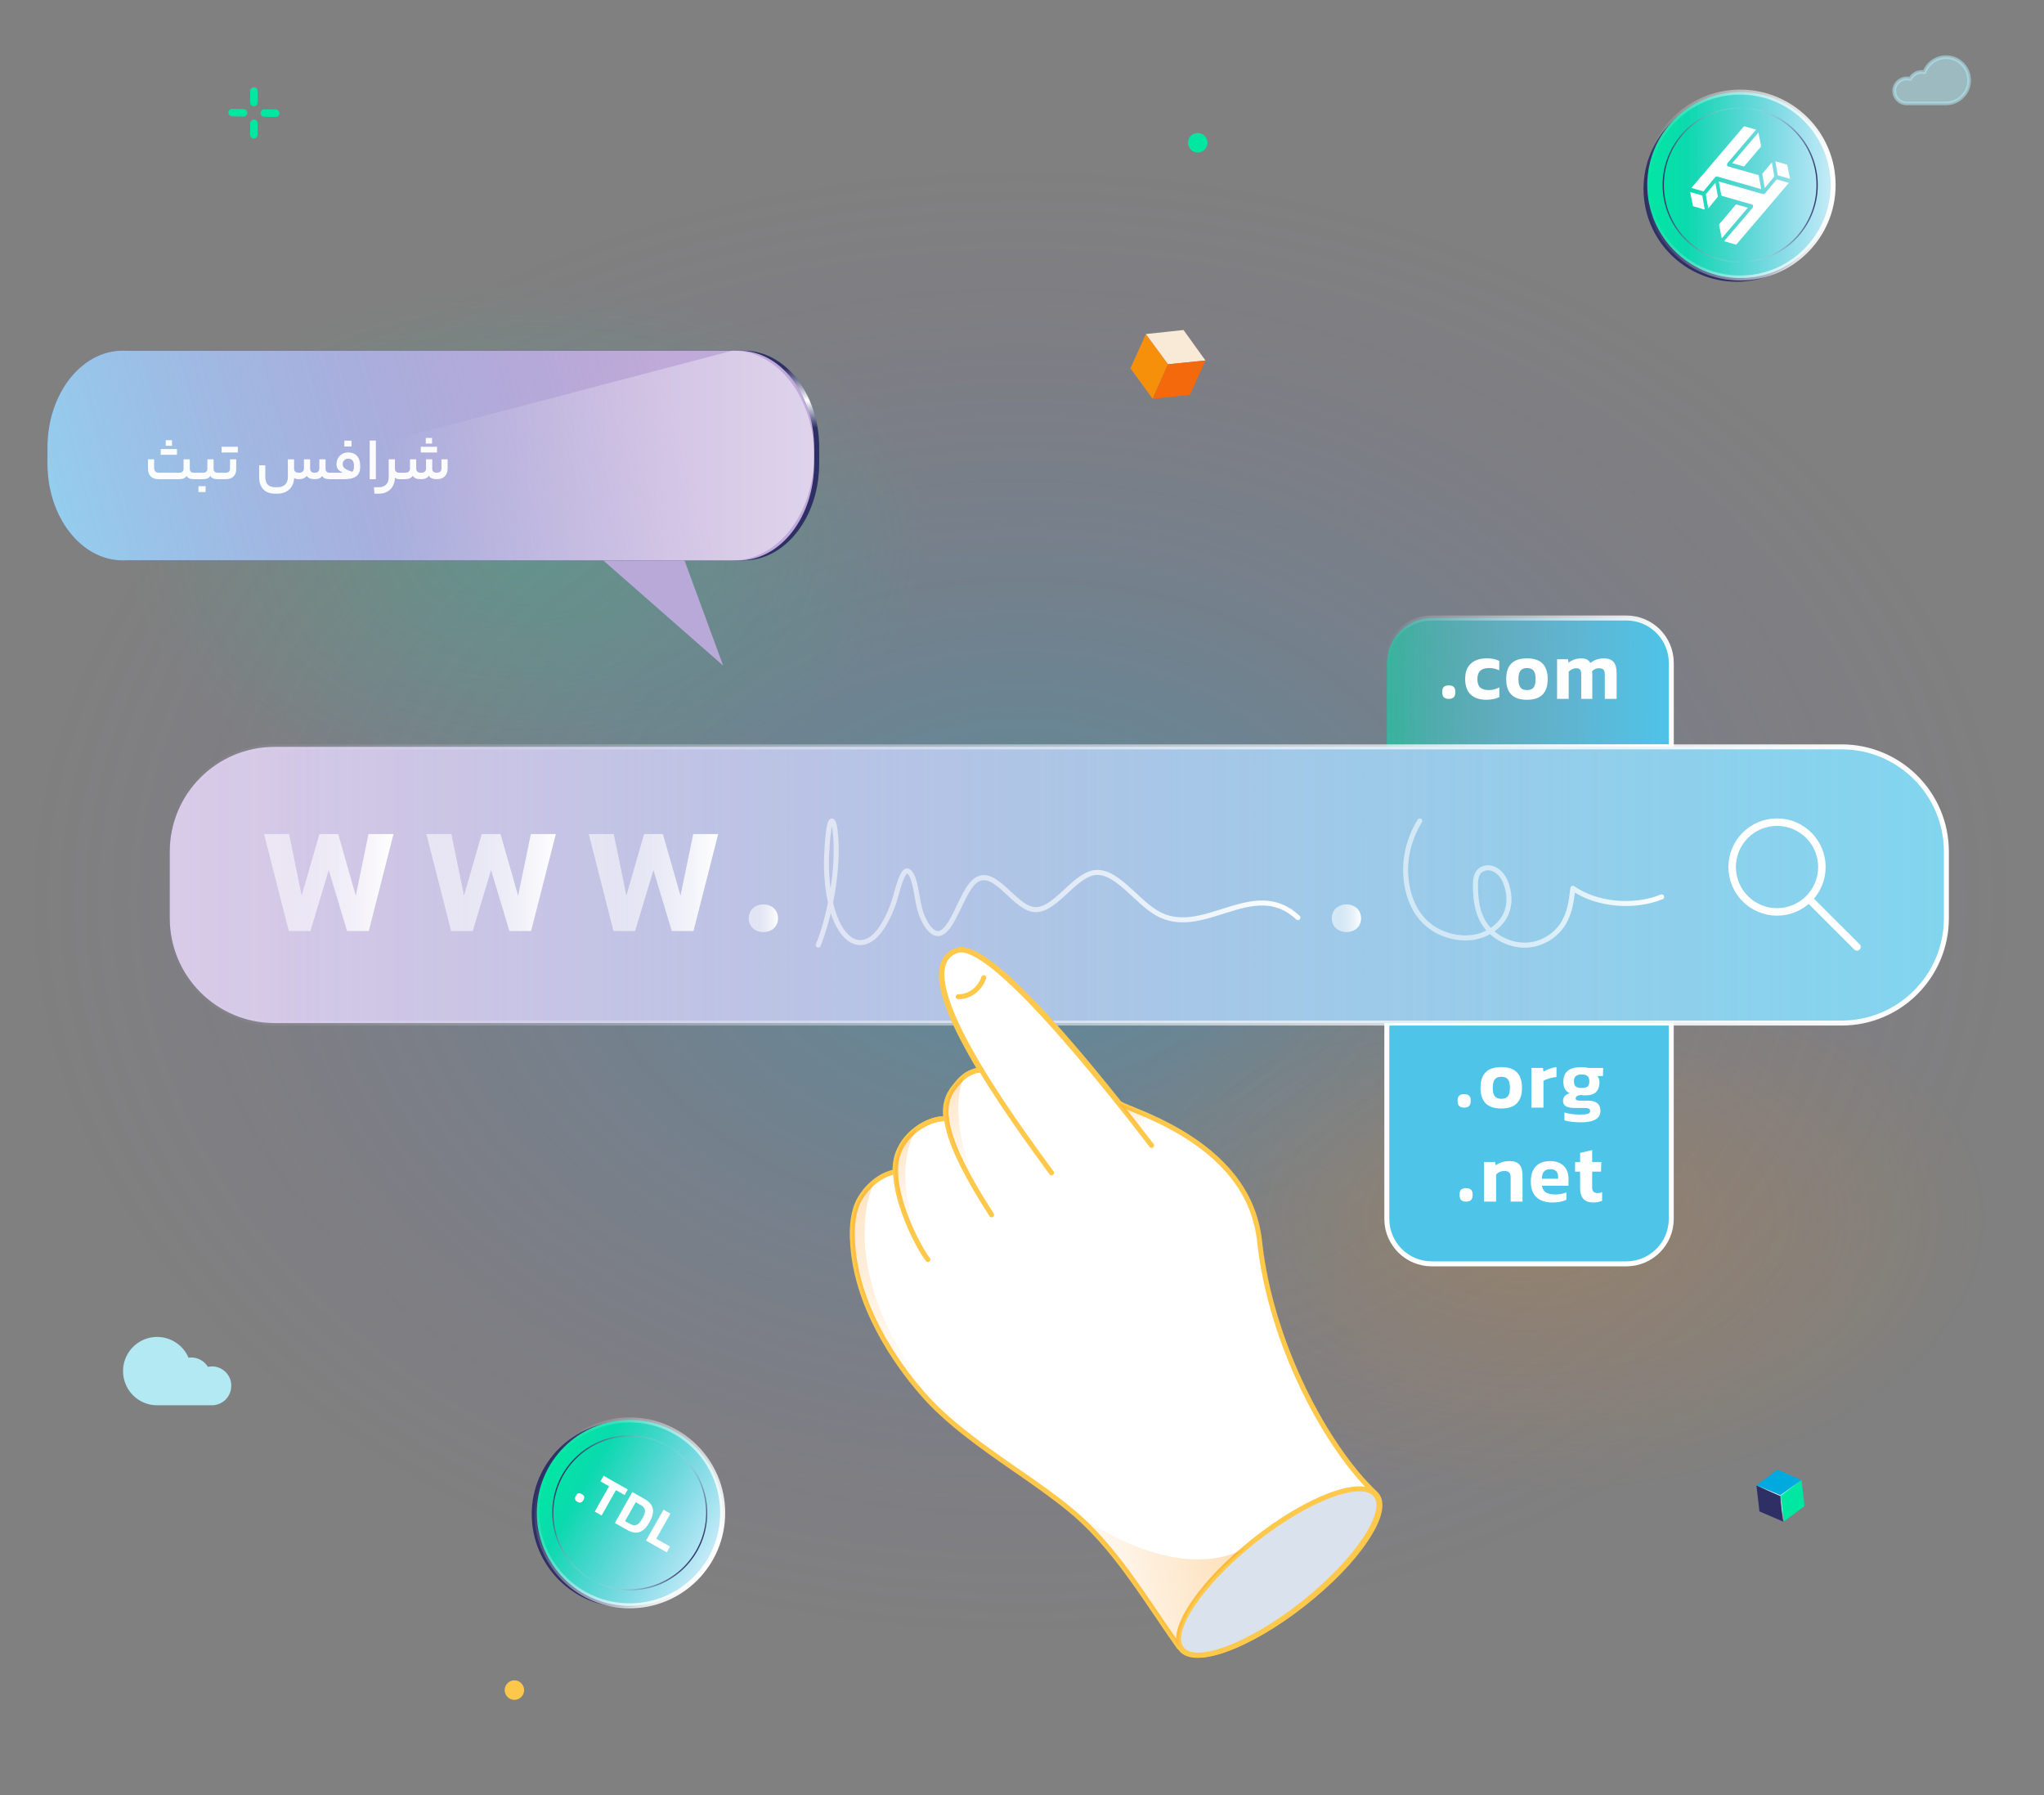
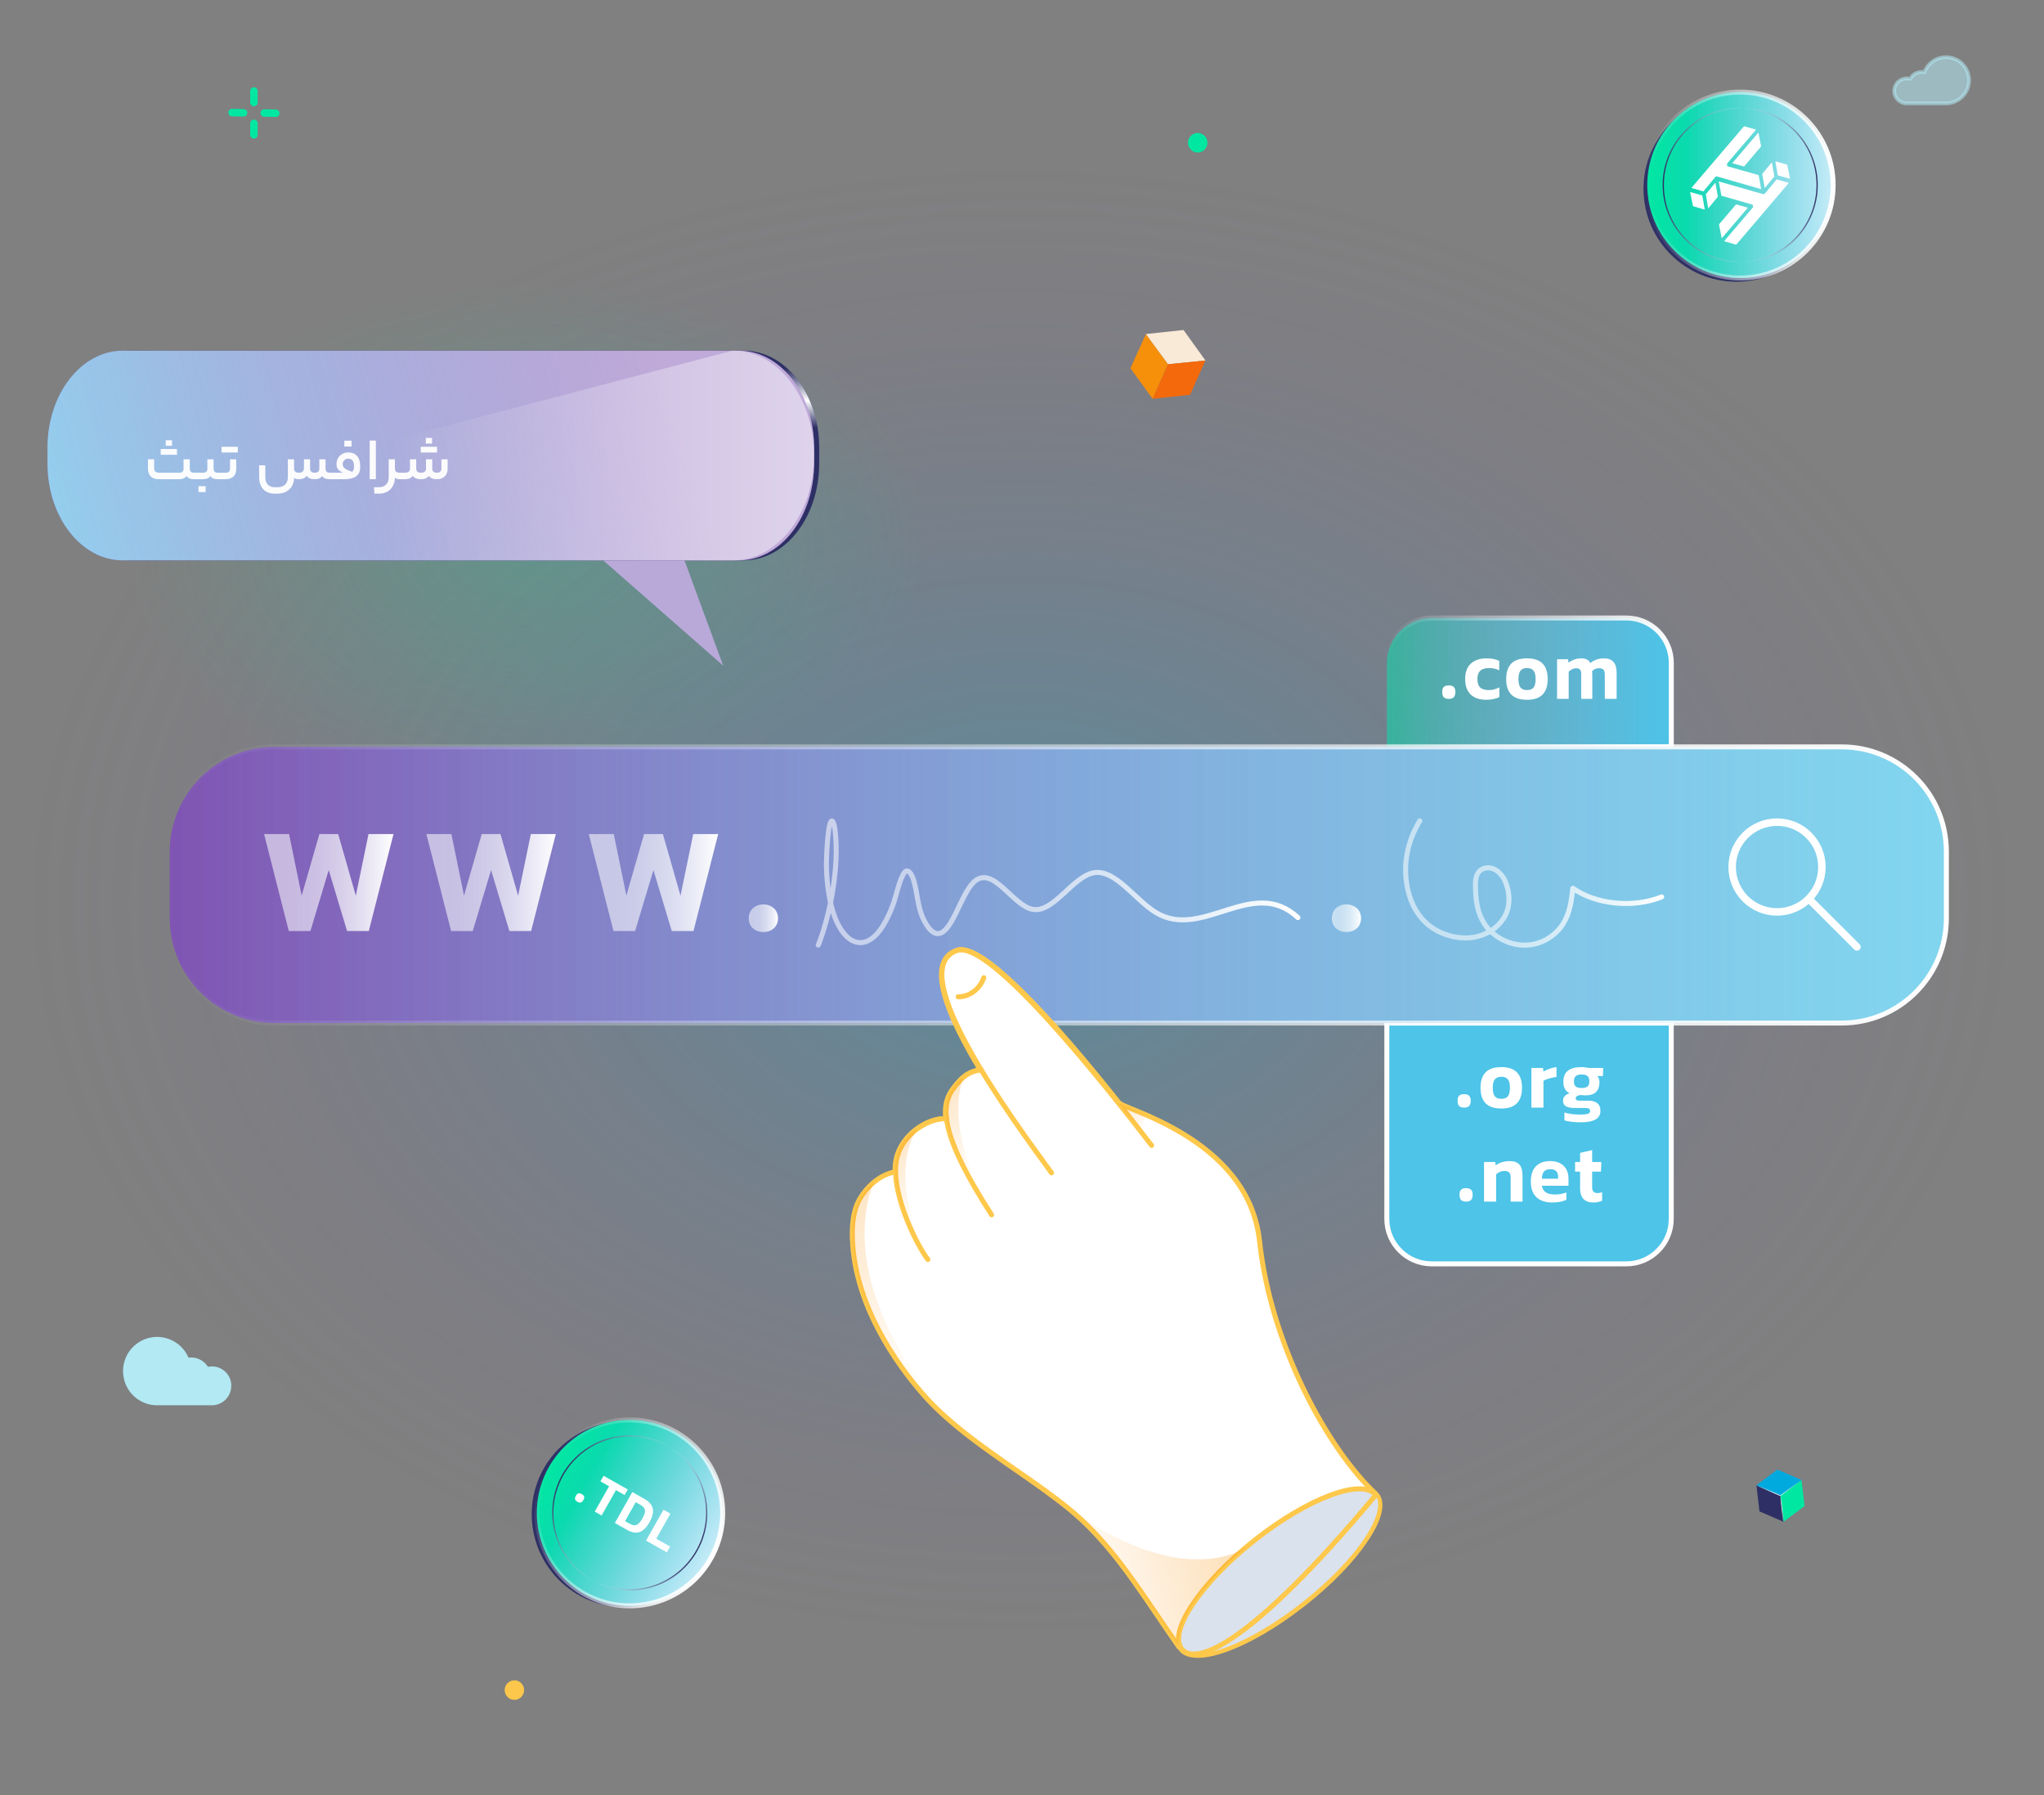
<svg xmlns="http://www.w3.org/2000/svg" width="410" height="360" viewBox="0 0 410 360" fill="none">
  <rect x="0" y="0" width="410" height="360" fill="#808080" stroke="none" />
  <path opacity="0.3" d="M205 326.88C315.06 326.88 404.28 261.12 404.28 180C404.28 98.88 315.06 33.12 205 33.12C94.941 33.12 5.72 98.88 5.72 180C5.72 261.12 94.941 326.88 205 326.88Z" fill="url(#paint0_radial_30258_16034)" />
  <path d="M46.01 277.94C46.01 278.83 45.67 279.68 45.07 280.33C44.47 280.98 43.64 281.37 42.76 281.44H31.28C30.11 281.4 28.97 281.04 27.99 280.4C27.01 279.76 26.22 278.87 25.71 277.81C25.2 276.76 24.98 275.58 25.08 274.41C25.18 273.24 25.6 272.12 26.28 271.17C26.97 270.22 27.9 269.48 28.97 269.01C30.05 268.55 31.23 268.39 32.39 268.55C33.55 268.71 34.64 269.18 35.56 269.91C36.47 270.64 37.17 271.61 37.58 272.71C37.84 272.65 38.1 272.62 38.37 272.61C39.02 272.61 39.66 272.79 40.22 273.14C40.78 273.48 41.22 273.97 41.52 274.55C41.84 274.45 42.18 274.4 42.52 274.4C42.98 274.4 43.44 274.49 43.86 274.67C44.29 274.85 44.67 275.11 45 275.43C45.33 275.75 45.58 276.14 45.76 276.57C45.94 277 46.02 277.45 46.02 277.92L46.01 277.94Z" fill="#B2E9F3" stroke="#B2E9F3" stroke-width="0.75" stroke-linecap="round" stroke-linejoin="round" />
  <path opacity="0.56" d="M379.96 18.23C379.96 18.87 380.2 19.48 380.63 19.94C381.06 20.4 381.65 20.69 382.29 20.73H390.52C391.36 20.7 392.17 20.44 392.87 19.98C393.57 19.52 394.14 18.88 394.51 18.13C394.88 17.38 395.03 16.53 394.96 15.7C394.89 14.86 394.59 14.06 394.1 13.38C393.61 12.7 392.94 12.17 392.17 11.84C391.4 11.51 390.55 11.4 389.72 11.51C388.89 11.62 388.1 11.96 387.45 12.49C386.8 13.02 386.3 13.71 386 14.5C385.45 14.37 384.87 14.43 384.36 14.67C383.85 14.91 383.43 15.32 383.18 15.83C382.95 15.76 382.71 15.72 382.47 15.73C381.8 15.73 381.16 16 380.69 16.47C380.22 16.94 379.95 17.58 379.95 18.25L379.96 18.23Z" fill="#B2E9F3" stroke="#B2E9F3" stroke-width="0.75" stroke-linecap="round" stroke-linejoin="round" />
  <path d="M361.36 296.8L357.12 299.94L357.75 305.18L361.97 302.03L361.36 296.79V296.8Z" fill="#00E7A2" />
  <path d="M352.31 297.87L357.12 299.95L357.75 305.19L352.92 303.1L352.31 297.86V297.87Z" fill="#2E3065" />
  <path d="M352.31 297.87L356.53 294.72L361.36 296.81L357.12 299.95L352.31 297.87Z" fill="#00AADE" />
  <path d="M357.68 305.14L357.83 305.12L357.2 300.02L357.05 300.04L357.68 305.14Z" fill="url(#paint1_linear_30258_16034)" />
  <path d="M357.13 300.03L361.41 296.86L361.32 296.74L357.11 299.86L352.34 297.8L352.28 297.94L357.13 300.03Z" fill="url(#paint2_linear_30258_16034)" />
  <path d="M50.93 18.25V20.56" stroke="#00E7A2" stroke-width="1.5" stroke-linecap="round" stroke-linejoin="round" />
  <path d="M50.93 24.73V27.04" stroke="#00E7A2" stroke-width="1.5" stroke-linecap="round" stroke-linejoin="round" />
  <path d="M55.31 22.71L53.01 22.67" stroke="#00E7A2" stroke-width="1.5" stroke-linecap="round" stroke-linejoin="round" />
  <path d="M48.86 22.63L46.56 22.58" stroke="#00E7A2" stroke-width="1.5" stroke-linecap="round" stroke-linejoin="round" />
  <path d="M240.25 30.59C241.33 30.59 242.2 29.71 242.2 28.63C242.2 27.55 241.33 26.67 240.25 26.67C239.17 26.67 238.3 27.55 238.3 28.63C238.3 29.71 239.17 30.59 240.25 30.59Z" fill="#00E7A2" />
  <path d="M103.18 340.9C104.26 340.9 105.13 340.02 105.13 338.94C105.13 337.86 104.25 336.98 103.18 336.98C102.11 336.98 101.23 337.86 101.23 338.94C101.23 340.02 102.1 340.9 103.18 340.9Z" fill="#FDC74B" />
-   <path style="mix-blend-mode:lighten" opacity="0.2" d="M307.63 299.59C358.86 299.59 400.39 274.787 400.39 244.19C400.39 213.593 358.86 188.79 307.63 188.79C256.4 188.79 214.87 213.593 214.87 244.19C214.87 274.787 256.4 299.59 307.63 299.59Z" fill="url(#paint3_radial_30258_16034)" />
  <path d="M348.31 56.5C358.605 56.5 366.95 48.155 366.95 37.86C366.95 27.565 358.605 19.22 348.31 19.22C338.016 19.22 329.67 27.565 329.67 37.86C329.67 48.155 338.016 56.5 348.31 56.5Z" fill="#2E3065" />
  <path d="M349.06 55.75C359.355 55.75 367.7 47.405 367.7 37.11C367.7 26.815 359.355 18.47 349.06 18.47C338.766 18.47 330.42 26.815 330.42 37.11C330.42 47.405 338.766 55.75 349.06 55.75Z" fill="#00E7A2" />
  <path d="M349.06 55.75C359.355 55.75 367.7 47.405 367.7 37.11C367.7 26.815 359.355 18.47 349.06 18.47C338.766 18.47 330.42 26.815 330.42 37.11C330.42 47.405 338.766 55.75 349.06 55.75Z" fill="url(#paint4_linear_30258_16034)" />
  <path d="M349.06 55.75C359.355 55.75 367.7 47.405 367.7 37.11C367.7 26.815 359.355 18.47 349.06 18.47C338.766 18.47 330.42 26.815 330.42 37.11C330.42 47.405 338.766 55.75 349.06 55.75Z" fill="url(#paint5_linear_30258_16034)" />
  <path d="M349.06 55.75C359.355 55.75 367.7 47.405 367.7 37.11C367.7 26.815 359.355 18.47 349.06 18.47C338.766 18.47 330.42 26.815 330.42 37.11C330.42 47.405 338.766 55.75 349.06 55.75Z" stroke="url(#paint6_linear_30258_16034)" stroke-miterlimit="10" />
  <path d="M349.06 52.54C357.582 52.54 364.49 45.632 364.49 37.11C364.49 28.588 357.582 21.68 349.06 21.68C340.539 21.68 333.63 28.588 333.63 37.11C333.63 45.632 340.539 52.54 349.06 52.54Z" stroke="url(#paint7_linear_30258_16034)" stroke-width="0.25" stroke-miterlimit="10" />
  <path d="M345.85 48.37C345.85 48.37 345.87 48.34 345.88 48.32C347.75 46.12 349.63 43.93 351.5 41.73C351.59 41.64 351.64 41.52 351.65 41.39C351.66 41.3 351.64 41.21 351.59 41.14C351.54 41.07 351.47 41.01 351.38 40.99L349.82 40.55L347.49 39.88C346.78 39.68 346.07 39.47 345.35 39.27C345.31 39.26 345.29 39.24 345.28 39.19C345.12 38.28 344.95 37.37 344.78 36.46C344.78 36.44 344.78 36.42 344.78 36.39L344.85 36.41L353.61 38.92C353.66 38.94 353.72 38.94 353.77 38.94C353.82 38.94 353.88 38.92 353.93 38.89C353.98 38.86 354.02 38.82 354.05 38.78L356.35 36.02C356.35 36.02 356.37 35.99 356.39 35.99C356.41 35.99 356.43 35.99 356.44 35.99L358.75 36.65L358.81 36.67C358.81 36.67 358.78 36.71 358.77 36.73L353.5 42.93C351.79 44.93 350.08 46.93 348.38 48.93C348.34 48.99 348.28 49.03 348.21 49.06L345.86 48.38L345.85 48.37Z" fill="white" />
  <path d="M359.06 35.86C359.06 35.86 359.02 35.85 359 35.84C358.22 35.61 357.44 35.39 356.66 35.18C356.64 35.18 356.63 35.17 356.61 35.15C356.6 35.14 356.59 35.12 356.59 35.1C356.44 34.2 356.28 33.3 356.13 32.41C356.13 32.39 356.13 32.37 356.13 32.35H356.17C356.9 32.57 357.63 32.78 358.36 32.99C358.4 33 358.44 33.03 358.47 33.06C358.5 33.1 358.52 33.14 358.52 33.18L359.05 35.78C359.05 35.78 359.06 35.82 359.07 35.83V35.85L359.06 35.86Z" fill="white" />
  <path d="M339.26 37.7L339.34 37.61L349.71 25.46C349.71 25.46 349.76 25.4 349.79 25.38C349.81 25.36 349.83 25.35 349.85 25.34C349.87 25.34 349.9 25.34 349.92 25.34L352.21 25.99H352.24L352.18 26.07L346.57 32.64C346.48 32.73 346.43 32.85 346.42 32.98C346.41 33.07 346.42 33.15 346.47 33.23C346.52 33.3 346.58 33.36 346.67 33.39C347.09 33.51 347.52 33.63 347.94 33.75L348.86 34.01L352.72 35.11C352.72 35.11 352.77 35.14 352.78 35.18C352.94 36.08 353.1 36.97 353.26 37.87C353.26 37.89 353.26 37.91 353.26 37.93L353.2 37.91L344.45 35.4C344.39 35.38 344.33 35.37 344.28 35.38C344.22 35.38 344.17 35.41 344.12 35.45C344.09 35.48 344.05 35.51 344.03 35.54L341.72 38.34C341.72 38.34 341.68 38.38 341.65 38.37C340.87 38.14 340.09 37.92 339.31 37.7H339.26Z" fill="white" />
  <path d="M350.6 41.65L345.36 47.79C345.36 47.79 345.35 47.75 345.35 47.73C345.18 46.87 345 46.01 344.83 45.14C344.83 45.1 344.83 45.05 344.83 45.01C344.84 44.97 344.87 44.93 344.9 44.9L345.54 44.15C346.42 43.11 347.31 42.07 348.19 41.04C348.2 41.02 348.22 41.01 348.24 41C348.26 41 348.28 41 348.3 41C349.05 41.22 349.8 41.43 350.54 41.64L350.6 41.66V41.65Z" fill="white" />
  <path d="M347.47 32.72L352.71 26.59C352.71 26.59 352.71 26.62 352.72 26.64C352.89 27.5 353.07 28.36 353.24 29.23C353.24 29.27 353.24 29.32 353.24 29.36C353.23 29.4 353.2 29.44 353.17 29.47L352.63 30.1L349.88 33.34C349.88 33.34 349.85 33.37 349.84 33.38C349.82 33.38 349.8 33.38 349.78 33.38C349.03 33.17 348.28 32.95 347.53 32.74L347.47 32.72Z" fill="white" />
  <path d="M355.42 32.56C355.42 32.56 355.42 32.6 355.43 32.61C355.59 33.52 355.74 34.43 355.9 35.33C355.9 35.35 355.9 35.37 355.9 35.39C355.9 35.41 355.89 35.43 355.87 35.44L354.02 37.66L353.98 37.71C353.98 37.71 353.98 37.68 353.97 37.66L353.49 34.92C353.49 34.92 353.49 34.89 353.49 34.88C353.49 34.87 353.49 34.85 353.51 34.84C354.14 34.09 354.77 33.34 355.4 32.58C355.4 32.58 355.41 32.56 355.42 32.55V32.56Z" fill="white" />
  <path d="M342.65 41.81L342.63 41.69C342.48 40.8 342.32 39.91 342.17 39.02C342.17 39 342.17 38.98 342.17 38.97C342.17 38.95 342.18 38.94 342.2 38.92C342.81 38.18 343.43 37.44 344.04 36.69C344.05 36.68 344.07 36.66 344.08 36.64C344.08 36.66 344.08 36.68 344.09 36.7C344.25 37.6 344.42 38.5 344.58 39.39C344.58 39.41 344.58 39.42 344.58 39.44C344.58 39.46 344.57 39.47 344.56 39.48C343.94 40.23 343.31 40.99 342.69 41.75L342.65 41.79V41.81Z" fill="white" />
  <path d="M339.01 38.51H339.06L341.41 39.2C341.42 39.2 341.44 39.21 341.45 39.22C341.45 39.23 341.47 39.25 341.47 39.26C341.62 40.16 341.78 41.07 341.94 41.97V42.02H341.9L339.72 41.39C339.72 41.39 339.64 41.35 339.61 41.32C339.58 41.29 339.56 41.24 339.56 41.2L339.03 38.56C339.03 38.56 339.03 38.52 339.03 38.51H339.01Z" fill="white" />
  <path d="M125.3 322.32C135.595 322.32 143.94 313.975 143.94 303.68C143.94 293.385 135.595 285.04 125.3 285.04C115.006 285.04 106.66 293.385 106.66 303.68C106.66 313.975 115.006 322.32 125.3 322.32Z" fill="#2E3065" />
  <path d="M126.32 322.04C136.615 322.04 144.96 313.695 144.96 303.4C144.96 293.105 136.615 284.76 126.32 284.76C116.026 284.76 107.68 293.105 107.68 303.4C107.68 313.695 116.026 322.04 126.32 322.04Z" fill="#00E7A2" />
  <path d="M126.32 322.04C136.615 322.04 144.96 313.695 144.96 303.4C144.96 293.105 136.615 284.76 126.32 284.76C116.026 284.76 107.68 293.105 107.68 303.4C107.68 313.695 116.026 322.04 126.32 322.04Z" fill="url(#paint8_linear_30258_16034)" />
  <path d="M126.32 322.04C136.615 322.04 144.96 313.695 144.96 303.4C144.96 293.105 136.615 284.76 126.32 284.76C116.026 284.76 107.68 293.105 107.68 303.4C107.68 313.695 116.026 322.04 126.32 322.04Z" fill="url(#paint9_linear_30258_16034)" />
  <path d="M115.822 301.181C115.572 301.04 115.417 300.872 115.357 300.678C115.308 300.481 115.362 300.244 115.519 299.967C115.675 299.69 115.847 299.528 116.034 299.482C116.227 299.44 116.448 299.49 116.698 299.631C116.955 299.776 117.112 299.941 117.168 300.124C117.232 300.312 117.185 300.544 117.028 300.821C116.872 301.098 116.693 301.264 116.492 301.32C116.302 301.373 116.078 301.326 115.822 301.181ZM123.553 298.841L120.677 303.927L119.299 303.148L122.175 298.062L120.443 297.082L121.073 295.967L125.926 298.712L125.296 299.826L123.553 298.841ZM128.28 307.251C127.555 307.492 126.737 307.354 125.825 306.839L123.333 305.429L126.839 299.228L129.332 300.638C130.237 301.15 130.771 301.782 130.934 302.534C131.108 303.283 130.883 304.208 130.261 305.309C129.665 306.362 129.005 307.01 128.28 307.251ZM129.242 302.499C129.102 302.242 128.833 302.001 128.435 301.775L127.523 301.259L125.38 305.049L126.291 305.565C126.643 305.763 126.952 305.871 127.218 305.888C127.496 305.902 127.765 305.805 128.026 305.596C128.297 305.384 128.576 305.024 128.863 304.518C129.122 304.059 129.285 303.669 129.35 303.349C129.421 303.033 129.385 302.75 129.242 302.499ZM134.409 310.155L133.75 311.321L129.586 308.965L133.093 302.765L134.481 303.55L131.633 308.585L134.409 310.155Z" fill="white" />
  <path d="M126.32 322.04C136.615 322.04 144.96 313.695 144.96 303.4C144.96 293.105 136.615 284.76 126.32 284.76C116.026 284.76 107.68 293.105 107.68 303.4C107.68 313.695 116.026 322.04 126.32 322.04Z" stroke="url(#paint10_linear_30258_16034)" stroke-miterlimit="10" />
  <path d="M126.32 318.83C134.842 318.83 141.75 311.922 141.75 303.4C141.75 294.878 134.842 287.97 126.32 287.97C117.798 287.97 110.89 294.878 110.89 303.4C110.89 311.922 117.798 318.83 126.32 318.83Z" stroke="url(#paint11_linear_30258_16034)" stroke-width="0.25" stroke-miterlimit="10" />
  <path style="mix-blend-mode:lighten" opacity="0.2" d="M105.59 162.85C150.066 162.85 186.12 139.094 186.12 109.79C186.12 80.486 150.066 56.73 105.59 56.73C61.115 56.73 25.06 80.486 25.06 109.79C25.06 139.094 61.115 162.85 105.59 162.85Z" fill="url(#paint12_radial_30258_16034)" />
  <path d="M231.21 79.98L234.3 73.05L229.85 66.99L226.75 73.86L231.2 79.98H231.21Z" fill="#F68F09" />
  <path d="M241.79 72.3L234.3 73.05L229.85 66.99L237.4 66.18L241.8 72.3H241.79Z" fill="#F9E9D7" />
  <path d="M241.79 72.3L238.7 79.17L231.21 79.98L234.3 73.05L241.79 72.3Z" fill="#F4690B" />
  <path opacity="0.8" d="M287.2 123.94H326.23C331.21 123.94 335.24 127.98 335.24 132.95V149.78H278.19V132.95C278.19 127.97 282.23 123.94 287.2 123.94Z" fill="url(#paint13_linear_30258_16034)" />
  <path opacity="0.8" d="M278.18 205.17H335.23V244.45C335.23 249.43 331.19 253.46 326.22 253.46H287.19C282.21 253.46 278.18 249.42 278.18 244.45V205.17Z" fill="url(#paint14_linear_30258_16034)" />
  <path style="mix-blend-mode:multiply" d="M287.2 123.94H326.23C331.21 123.94 335.24 127.98 335.24 132.95V149.78H278.19V132.95C278.19 127.97 282.23 123.94 287.2 123.94Z" fill="url(#paint15_linear_30258_16034)" />
  <path style="mix-blend-mode:multiply" d="M278.18 205.17H335.23V244.45C335.23 249.43 331.19 253.46 326.22 253.46H287.19C282.21 253.46 278.18 249.42 278.18 244.45V205.17Z" fill="url(#paint16_linear_30258_16034)" />
  <path style="mix-blend-mode:overlay" opacity="0.3" d="M287.2 123.94H326.23C331.21 123.94 335.24 127.98 335.24 132.95V149.78H278.19V132.95C278.19 127.97 282.23 123.94 287.2 123.94Z" fill="url(#paint17_linear_30258_16034)" />
  <path style="mix-blend-mode:overlay" opacity="0.3" d="M278.18 205.17H335.23V244.45C335.23 249.43 331.19 253.46 326.22 253.46H287.19C282.21 253.46 278.18 249.42 278.18 244.45V205.17Z" fill="url(#paint18_linear_30258_16034)" />
  <path d="M287.2 123.94H326.23C331.21 123.94 335.24 127.98 335.24 132.95V149.78H278.19V132.95C278.19 127.97 282.23 123.94 287.2 123.94Z" stroke="url(#paint19_linear_30258_16034)" stroke-linejoin="round" />
  <path d="M278.18 205.17H335.23V244.45C335.23 249.43 331.19 253.46 326.22 253.46H287.19C282.21 253.46 278.18 249.42 278.18 244.45V205.17Z" stroke="url(#paint20_linear_30258_16034)" stroke-linejoin="round" />
  <path d="M290.602 140.16C290.166 140.16 289.836 140.054 289.612 139.842C289.4 139.618 289.294 139.265 289.294 138.782C289.294 138.299 289.4 137.957 289.612 137.757C289.836 137.557 290.166 137.456 290.602 137.456C291.049 137.456 291.379 137.557 291.591 137.757C291.815 137.957 291.927 138.299 291.927 138.782C291.927 139.265 291.815 139.618 291.591 139.842C291.379 140.054 291.049 140.16 290.602 140.16ZM300.748 139.807C299.994 140.16 299.116 140.337 298.115 140.337C296.772 140.337 295.73 139.983 294.988 139.276C294.257 138.558 293.892 137.527 293.892 136.184C293.892 134.806 294.275 133.769 295.041 133.074C295.806 132.379 296.855 132.032 298.186 132.032C298.716 132.032 299.181 132.073 299.582 132.155C299.982 132.226 300.365 132.356 300.73 132.544V134.435C300.118 134.129 299.435 133.975 298.681 133.975C297.903 133.975 297.32 134.152 296.931 134.506C296.543 134.859 296.348 135.418 296.348 136.184C296.348 136.95 296.531 137.509 296.896 137.863C297.261 138.216 297.85 138.393 298.663 138.393C299.358 138.393 300.053 138.21 300.748 137.845V139.807ZM309.421 139.294C308.749 139.989 307.707 140.337 306.293 140.337C304.88 140.337 303.831 139.989 303.148 139.294C302.465 138.599 302.123 137.562 302.123 136.184C302.123 134.806 302.465 133.769 303.148 133.074C303.831 132.379 304.88 132.032 306.293 132.032C307.695 132.032 308.738 132.379 309.421 133.074C310.104 133.769 310.446 134.806 310.446 136.184C310.446 137.562 310.104 138.599 309.421 139.294ZM304.986 137.88C305.257 138.222 305.692 138.393 306.293 138.393C306.906 138.393 307.348 138.222 307.618 137.88C307.889 137.527 308.025 136.962 308.025 136.184C308.025 135.407 307.889 134.847 307.618 134.506C307.348 134.152 306.906 133.975 306.293 133.975C305.692 133.975 305.257 134.152 304.986 134.506C304.715 134.847 304.579 135.407 304.579 136.184C304.579 136.962 304.715 137.527 304.986 137.88ZM315.35 134.205C315.091 134.335 314.861 134.5 314.661 134.7V140.16H312.329V132.208H314.537L314.626 132.898C315.403 132.32 316.246 132.032 317.153 132.032C317.647 132.032 318.036 132.108 318.319 132.261C318.613 132.415 318.843 132.65 319.008 132.968C319.385 132.662 319.791 132.432 320.227 132.279C320.663 132.114 321.164 132.032 321.729 132.032C322.601 132.032 323.243 132.273 323.655 132.756C324.068 133.227 324.274 133.958 324.274 134.947V140.16H321.906V135.248C321.906 134.8 321.812 134.482 321.623 134.293C321.446 134.105 321.146 134.011 320.722 134.011C320.168 134.011 319.709 134.211 319.344 134.612C319.379 134.765 319.397 134.994 319.397 135.301V140.16H317.17V135.212C317.17 134.776 317.094 134.47 316.941 134.293C316.787 134.105 316.522 134.011 316.145 134.011C315.886 134.011 315.621 134.076 315.35 134.205Z" fill="white" />
  <path d="M293.682 222.13C293.246 222.13 292.916 222.024 292.692 221.812C292.48 221.588 292.374 221.235 292.374 220.752C292.374 220.269 292.48 219.927 292.692 219.727C292.916 219.527 293.246 219.426 293.682 219.426C294.13 219.426 294.459 219.527 294.671 219.727C294.895 219.927 295.007 220.269 295.007 220.752C295.007 221.235 294.895 221.588 294.671 221.812C294.459 222.024 294.13 222.13 293.682 222.13ZM304.27 221.264C303.598 221.959 302.556 222.307 301.142 222.307C299.729 222.307 298.68 221.959 297.997 221.264C297.314 220.569 296.972 219.532 296.972 218.154C296.972 216.776 297.314 215.739 297.997 215.044C298.68 214.349 299.729 214.002 301.142 214.002C302.544 214.002 303.587 214.349 304.27 215.044C304.953 215.739 305.295 216.776 305.295 218.154C305.295 219.532 304.953 220.569 304.27 221.264ZM299.835 219.85C300.106 220.192 300.541 220.363 301.142 220.363C301.755 220.363 302.197 220.192 302.467 219.85C302.738 219.497 302.874 218.932 302.874 218.154C302.874 217.377 302.738 216.817 302.467 216.475C302.197 216.122 301.755 215.945 301.142 215.945C300.541 215.945 300.106 216.122 299.835 216.475C299.564 216.817 299.428 217.377 299.428 218.154C299.428 218.932 299.564 219.497 299.835 219.85ZM310.818 216.263C310.311 216.405 309.905 216.564 309.599 216.741V222.13H307.178V214.178H309.51L309.599 214.903C309.94 214.691 310.347 214.502 310.818 214.337C311.301 214.161 311.766 214.049 312.214 214.002V215.981C311.79 216.028 311.324 216.122 310.818 216.263ZM320.023 224.515C319.363 224.892 318.374 225.081 317.054 225.081C316.454 225.081 315.847 225.045 315.234 224.975C314.622 224.904 314.145 224.804 313.803 224.674V223.102C314.215 223.243 314.704 223.349 315.27 223.42C315.835 223.49 316.389 223.526 316.931 223.526C317.602 223.526 318.109 223.479 318.45 223.384C318.792 223.29 318.963 223.102 318.963 222.819C318.963 222.583 318.874 222.418 318.698 222.324C318.533 222.242 318.238 222.201 317.814 222.201H315.906C315.093 222.201 314.492 222.089 314.104 221.865C313.715 221.629 313.52 221.258 313.52 220.752C313.52 220.386 313.638 220.074 313.874 219.815C314.109 219.556 314.433 219.367 314.846 219.25C314.41 219.038 314.092 218.743 313.892 218.366C313.691 217.989 313.591 217.518 313.591 216.953C313.591 215.951 313.892 215.209 314.492 214.726C315.105 214.243 316.018 214.002 317.231 214.002C317.455 214.002 317.72 214.025 318.026 214.072C318.333 214.108 318.568 214.143 318.733 214.178H321.578L321.525 215.804H320.394C320.535 215.945 320.641 216.122 320.712 216.334C320.795 216.546 320.836 216.764 320.836 216.988C320.836 217.871 320.606 218.543 320.147 219.002C319.699 219.45 318.986 219.674 318.009 219.674C317.749 219.674 317.443 219.65 317.09 219.603C316.784 219.627 316.536 219.697 316.348 219.815C316.159 219.921 316.065 220.068 316.065 220.257C316.065 220.434 316.13 220.557 316.259 220.628C316.401 220.699 316.636 220.734 316.966 220.734H318.627C319.393 220.734 319.982 220.905 320.394 221.246C320.818 221.576 321.03 222.083 321.03 222.766C321.03 223.555 320.694 224.138 320.023 224.515ZM316.047 217.871C316.283 218.083 316.683 218.189 317.249 218.189C317.803 218.189 318.197 218.095 318.433 217.907C318.68 217.706 318.804 217.359 318.804 216.864C318.804 216.369 318.68 216.016 318.433 215.804C318.197 215.592 317.803 215.486 317.249 215.486C316.707 215.486 316.312 215.598 316.065 215.822C315.829 216.034 315.712 216.381 315.712 216.864C315.712 217.324 315.823 217.659 316.047 217.871Z" fill="white" />
  <path d="M294.072 240.98C293.636 240.98 293.306 240.874 293.082 240.662C292.87 240.438 292.764 240.085 292.764 239.602C292.764 239.119 292.87 238.777 293.082 238.577C293.306 238.377 293.636 238.276 294.072 238.276C294.519 238.276 294.849 238.377 295.061 238.577C295.285 238.777 295.397 239.119 295.397 239.602C295.397 240.085 295.285 240.438 295.061 240.662C294.849 240.874 294.519 240.98 294.072 240.98ZM300.825 235.025C300.542 235.155 300.301 235.326 300.101 235.538V240.98H297.68V233.028H299.924L300.012 233.7C300.79 233.135 301.732 232.852 302.839 232.852C303.735 232.852 304.383 233.087 304.783 233.559C305.195 234.03 305.402 234.772 305.402 235.785V240.98H303.016V236.103C303.016 235.644 302.916 235.32 302.716 235.131C302.527 234.931 302.192 234.831 301.709 234.831C301.414 234.831 301.12 234.896 300.825 235.025ZM314.198 240.609C313.48 240.974 312.537 241.157 311.371 241.157C310.005 241.157 308.944 240.803 308.19 240.096C307.437 239.39 307.06 238.353 307.06 236.987C307.06 235.655 307.389 234.636 308.049 233.93C308.721 233.211 309.686 232.852 310.947 232.852C312.078 232.852 312.973 233.164 313.633 233.788C314.292 234.413 314.622 235.29 314.622 236.421V237.799H309.286C309.38 238.388 309.639 238.83 310.063 239.125C310.488 239.407 311.124 239.549 311.972 239.549C312.714 239.549 313.456 239.413 314.198 239.142V240.609ZM309.675 234.99C309.416 235.32 309.286 235.785 309.286 236.386H312.537V235.962C312.537 235.502 312.414 235.143 312.166 234.884C311.919 234.613 311.53 234.477 311 234.477C310.387 234.477 309.946 234.648 309.675 234.99ZM321.365 240.803C320.835 241.039 320.246 241.157 319.598 241.157C318.738 241.157 318.079 240.921 317.619 240.45C317.172 239.967 316.948 239.266 316.948 238.347V234.972H315.941V233.028H316.948V231.208L319.368 230.643V233.028H321.206L321.135 234.972H319.368V238.206C319.368 238.913 319.734 239.266 320.464 239.266C320.794 239.266 321.094 239.207 321.365 239.089V240.803Z" fill="white" />
  <path d="M369.4 149.78H55.07C43.461 149.78 34.05 159.191 34.05 170.8V184.15C34.05 195.759 43.461 205.17 55.07 205.17H369.4C381.009 205.17 390.42 195.759 390.42 184.15V170.8C390.42 159.191 381.009 149.78 369.4 149.78Z" fill="#7F54B3" />
  <path style="mix-blend-mode:multiply" d="M369.4 149.78H55.07C43.461 149.78 34.05 159.191 34.05 170.8V184.15C34.05 195.759 43.461 205.17 55.07 205.17H369.4C381.009 205.17 390.42 195.759 390.42 184.15V170.8C390.42 159.191 381.009 149.78 369.4 149.78Z" fill="url(#paint21_linear_30258_16034)" />
-   <path style="mix-blend-mode:overlay" opacity="0.7" d="M369.4 149.78H55.07C43.461 149.78 34.05 159.191 34.05 170.8V184.15C34.05 195.759 43.461 205.17 55.07 205.17H369.4C381.009 205.17 390.42 195.759 390.42 184.15V170.8C390.42 159.191 381.009 149.78 369.4 149.78Z" fill="url(#paint22_linear_30258_16034)" />
  <path style="mix-blend-mode:overlay" opacity="0.3" d="M369.4 149.78H55.07C43.461 149.78 34.05 159.191 34.05 170.8V184.15C34.05 195.759 43.461 205.17 55.07 205.17H369.4C381.009 205.17 390.42 195.759 390.42 184.15V170.8C390.42 159.191 381.009 149.78 369.4 149.78Z" fill="url(#paint23_linear_30258_16034)" />
  <path opacity="0.3" d="M369.4 149.78H55.07C43.461 149.78 34.05 159.191 34.05 170.8V184.15C34.05 195.759 43.461 205.17 55.07 205.17H369.4C381.009 205.17 390.42 195.759 390.42 184.15V170.8C390.42 159.191 381.009 149.78 369.4 149.78Z" fill="url(#paint24_linear_30258_16034)" />
  <path d="M369.4 149.78H55.07C43.461 149.78 34.05 159.191 34.05 170.8V184.15C34.05 195.759 43.461 205.17 55.07 205.17H369.4C381.009 205.17 390.42 195.759 390.42 184.15V170.8C390.42 159.191 381.009 149.78 369.4 149.78Z" stroke="url(#paint25_linear_30258_16034)" stroke-linejoin="round" />
  <g opacity="0.56">
    <path d="M71.37 179.65L73.92 167.27H78.93L73.97 186.71H69.62L65.94 174.47L62.26 186.71H57.93L52.97 167.27H57.98L60.51 179.63L64.07 167.27H67.83L71.37 179.65Z" fill="url(#paint26_linear_30258_16034)" />
    <path d="M103.93 179.65L106.48 167.27H111.49L106.53 186.71H102.18L98.5 174.47L94.82 186.71H90.49L85.53 167.27H90.54L93.07 179.63L96.63 167.27H100.39L103.93 179.65Z" fill="url(#paint27_linear_30258_16034)" />
    <path d="M136.5 179.65L139.05 167.27H144.06L139.1 186.71H134.75L131.07 174.47L127.39 186.71H123.06L118.1 167.27H123.11L125.64 179.63L129.2 167.27H132.96L136.5 179.65Z" fill="url(#paint28_linear_30258_16034)" />
    <path d="M150.19 184.16C150.19 183.77 150.26 183.4 150.4 183.06C150.54 182.72 150.73 182.43 150.99 182.18C151.25 181.93 151.56 181.74 151.92 181.6C152.28 181.46 152.68 181.38 153.12 181.38C153.56 181.38 153.97 181.45 154.33 181.6C154.69 181.75 155.01 181.94 155.26 182.18C155.51 182.42 155.72 182.72 155.85 183.06C155.99 183.4 156.06 183.77 156.06 184.16C156.06 184.55 155.99 184.92 155.85 185.26C155.71 185.6 155.51 185.89 155.26 186.13C155.01 186.37 154.69 186.57 154.33 186.7C153.96 186.84 153.56 186.91 153.12 186.91C152.68 186.91 152.27 186.84 151.92 186.7C151.56 186.56 151.25 186.37 150.99 186.13C150.73 185.89 150.53 185.59 150.4 185.26C150.26 184.92 150.19 184.56 150.19 184.16Z" fill="url(#paint29_linear_30258_16034)" />
  </g>
  <path d="M71.37 179.65L73.92 167.27H78.93L73.97 186.71H69.62L65.94 174.47L62.26 186.71H57.93L52.97 167.27H57.98L60.51 179.63L64.07 167.27H67.83L71.37 179.65Z" fill="url(#paint30_linear_30258_16034)" />
  <path d="M103.93 179.65L106.48 167.27H111.49L106.53 186.71H102.18L98.5 174.47L94.82 186.71H90.49L85.53 167.27H90.54L93.07 179.63L96.63 167.27H100.39L103.93 179.65Z" fill="url(#paint31_linear_30258_16034)" />
  <path d="M136.5 179.65L139.05 167.27H144.06L139.1 186.71H134.75L131.07 174.47L127.39 186.71H123.06L118.1 167.27H123.11L125.64 179.63L129.2 167.27H132.96L136.5 179.65Z" fill="url(#paint32_linear_30258_16034)" />
  <path d="M150.19 184.16C150.19 183.77 150.26 183.4 150.4 183.06C150.54 182.72 150.73 182.43 150.99 182.18C151.25 181.93 151.56 181.74 151.92 181.6C152.28 181.46 152.68 181.38 153.12 181.38C153.56 181.38 153.97 181.45 154.33 181.6C154.69 181.75 155.01 181.94 155.26 182.18C155.51 182.42 155.72 182.72 155.85 183.06C155.99 183.4 156.06 183.77 156.06 184.16C156.06 184.55 155.99 184.92 155.85 185.26C155.71 185.6 155.51 185.89 155.26 186.13C155.01 186.37 154.69 186.57 154.33 186.7C153.96 186.84 153.56 186.91 153.12 186.91C152.68 186.91 152.27 186.84 151.92 186.7C151.56 186.56 151.25 186.37 150.99 186.13C150.73 185.89 150.53 185.59 150.4 185.26C150.26 184.92 150.19 184.56 150.19 184.16Z" fill="url(#paint33_linear_30258_16034)" />
  <path opacity="0.56" d="M267.14 184.16C267.14 183.77 267.21 183.4 267.35 183.06C267.49 182.72 267.68 182.43 267.94 182.18C268.2 181.93 268.51 181.74 268.87 181.6C269.23 181.46 269.63 181.38 270.07 181.38C270.51 181.38 270.92 181.45 271.28 181.6C271.64 181.75 271.96 181.94 272.21 182.18C272.46 182.42 272.67 182.72 272.8 183.06C272.94 183.4 273.01 183.77 273.01 184.16C273.01 184.55 272.94 184.92 272.8 185.26C272.66 185.6 272.46 185.89 272.21 186.13C271.96 186.37 271.64 186.57 271.28 186.7C270.91 186.84 270.51 186.91 270.07 186.91C269.63 186.91 269.22 186.84 268.87 186.7C268.51 186.56 268.2 186.37 267.94 186.13C267.68 185.89 267.48 185.59 267.35 185.26C267.21 184.92 267.14 184.56 267.14 184.16Z" fill="url(#paint34_linear_30258_16034)" />
  <path d="M267.14 184.16C267.14 183.77 267.21 183.4 267.35 183.06C267.49 182.72 267.68 182.43 267.94 182.18C268.2 181.93 268.51 181.74 268.87 181.6C269.23 181.46 269.63 181.38 270.07 181.38C270.51 181.38 270.92 181.45 271.28 181.6C271.64 181.75 271.96 181.94 272.21 182.18C272.46 182.42 272.67 182.72 272.8 183.06C272.94 183.4 273.01 183.77 273.01 184.16C273.01 184.55 272.94 184.92 272.8 185.26C272.66 185.6 272.46 185.89 272.21 186.13C271.96 186.37 271.64 186.57 271.28 186.7C270.91 186.84 270.51 186.91 270.07 186.91C269.63 186.91 269.22 186.84 268.87 186.7C268.51 186.56 268.2 186.37 267.94 186.13C267.68 185.89 267.48 185.59 267.35 185.26C267.21 184.92 267.14 184.56 267.14 184.16Z" fill="url(#paint35_linear_30258_16034)" />
  <path opacity="0.56" d="M164.13 189.54C166.24 184.36 168.46 174.32 167.51 166.54C167.42 165.83 167.29 165.08 167.03 164.75C166.08 163.55 165.75 172.04 165.77 173.52C165.82 177.29 166.38 181.08 167.4 183.79C169.59 189.58 173.27 190.44 176.11 187.05C177.2 185.75 178.18 183.91 179.02 181.73C179.78 179.77 180.46 176.07 181.47 174.92C182.07 174.23 182.8 175.05 183.22 176.38C184.03 178.96 184.05 181.76 185.11 184.08C186.01 186.06 187.16 187.41 188.36 187.21C191.04 186.76 192.75 179.44 195.25 176.97C199.07 173.21 203.04 181.58 207.11 182.36C211.33 183.17 215.19 175.74 219.42 175.02C223.74 174.28 227.73 180.56 231.95 183.06C241.25 188.57 251.37 175.61 260.34 184.02" stroke="url(#paint36_linear_30258_16034)" stroke-linecap="round" stroke-linejoin="round" />
  <path d="M356.45 182.88C361.421 182.88 365.45 178.851 365.45 173.88C365.45 168.91 361.421 164.88 356.45 164.88C351.48 164.88 347.45 168.91 347.45 173.88C347.45 178.851 351.48 182.88 356.45 182.88Z" stroke="white" stroke-width="1.5" stroke-linecap="round" stroke-linejoin="round" />
  <path d="M363.18 180.61L372.48 189.9" stroke="white" stroke-width="1.5" stroke-linecap="round" stroke-linejoin="round" />
  <path opacity="0.56" d="M284.79 164.63C282.14 168.96 281.31 173.91 282.44 178.61C283.05 181.17 284.3 183.73 286.67 185.61C289.04 187.49 292.7 188.58 296.01 187.89C298.88 187.29 301.12 185.43 302.07 183.3C303.02 181.17 302.8 178.8 301.89 176.66C301.28 175.23 299.63 173.61 297.76 174.13C296.24 174.56 295.96 176.07 295.96 177.3C295.96 180.06 296.19 182.92 297.83 185.38C299.47 187.84 302.91 189.81 306.53 189.52C309.69 189.26 312.27 187.36 313.6 185.17C314.93 182.98 315.22 180.53 315.5 178.14C320.18 181.43 327.67 182.15 333.3 179.87" stroke="url(#paint37_linear_30258_16034)" stroke-linecap="round" stroke-linejoin="round" />
  <path d="M164.13 189.54C166.24 184.36 168.46 174.32 167.51 166.54C167.42 165.83 167.29 165.08 167.03 164.75C166.08 163.55 165.75 172.04 165.77 173.52C165.82 177.29 166.38 181.08 167.4 183.79C169.59 189.58 173.27 190.44 176.11 187.05C177.2 185.75 178.18 183.91 179.02 181.73C179.78 179.77 180.46 176.07 181.47 174.92C182.07 174.23 182.8 175.05 183.22 176.38C184.03 178.96 184.05 181.76 185.11 184.08C186.01 186.06 187.16 187.41 188.36 187.21C191.04 186.76 192.75 179.44 195.25 176.97C199.07 173.21 203.04 181.58 207.11 182.36C211.33 183.17 215.19 175.74 219.42 175.02C223.74 174.28 227.73 180.56 231.95 183.06C241.25 188.57 251.37 175.61 260.34 184.02" stroke="url(#paint38_linear_30258_16034)" stroke-linecap="round" stroke-linejoin="round" />
  <path d="M284.79 164.63C282.14 168.96 281.31 173.91 282.44 178.61C283.05 181.17 284.3 183.73 286.67 185.61C289.04 187.49 292.7 188.58 296.01 187.89C298.88 187.29 301.12 185.43 302.07 183.3C303.02 181.17 302.8 178.8 301.89 176.66C301.28 175.23 299.63 173.61 297.76 174.13C296.24 174.56 295.96 176.07 295.96 177.3C295.96 180.06 296.19 182.92 297.83 185.38C299.47 187.84 302.91 189.81 306.53 189.52C309.69 189.26 312.27 187.36 313.6 185.17C314.93 182.98 315.22 180.53 315.5 178.14C320.18 181.43 327.67 182.15 333.3 179.87" stroke="url(#paint39_linear_30258_16034)" stroke-linecap="round" stroke-linejoin="round" />
  <path d="M170.97 248.45C170.91 246.09 171 243.03 172.44 240.46C173.72 238.21 176.28 235.62 179.52 235.01C179.52 233.75 179.65 232.54 180.02 231.47C181.72 226.68 186.78 224.13 189.7 224.37C189.36 221.46 190.11 219.69 191.17 218.29C192.65 216.34 193.92 214.95 196.61 214.55C191.58 206.22 187.72 197.88 189.11 193.45C189.54 192.04 190.49 191.08 191.93 190.58C194.45 189.7 199.32 193.24 205.2 199.1C211.09 204.91 217.98 213.05 224.57 221.33C224.6 221.3 224.7 221.31 224.74 221.36C224.89 221.53 225.83 221.9 227.01 222.39C228.42 222.95 230.31 223.73 232.47 224.78C238.73 227.81 247.04 233.03 250.77 241.75C251.68 243.91 252.33 246.24 252.62 248.81C254.84 269.67 266.27 290.55 275.94 299.59C275.94 299.61 275.93 299.62 275.93 299.62C276 299.69 276.08 299.73 276.13 299.8C277.49 301.51 276.68 304.73 273.87 308.88C271.12 312.98 266.73 317.49 261.5 321.61C255.86 326.06 250.16 329.3 245.57 330.9C241.4 332.35 238.21 332.4 236.9 330.75C236.82 330.65 236.76 330.49 236.68 330.38H236.66C236.66 330.38 236.55 330.4 236.51 330.35C234.92 328.1 233.35 325.79 231.86 323.57C226.81 316.16 221.63 308.49 214.51 302.68C211.19 299.97 207.54 297.42 203.67 294.75C201.29 293.09 198.88 291.42 196.54 289.68C192.23 286.49 188.15 283.12 184.91 279.34C179.92 273.59 171.45 261.83 170.98 248.47L170.97 248.45ZM237.14 330.59C239.8 333.98 250.66 329.87 261.35 321.41C266.53 317.32 270.94 312.82 273.66 308.75C276.37 304.73 277.17 301.62 275.92 300.01C274.71 298.48 271.77 298.47 267.6 299.92L266.9 300.17C262.29 301.89 256.91 305.1 251.71 309.2C241.03 317.63 234.49 327.23 237.14 330.59Z" fill="white" />
  <path d="M170.971 248.45C170.911 246.09 170.991 243.03 172.441 240.46C173.731 238.22 176.281 235.62 179.531 235.01C179.521 233.76 179.661 232.54 180.031 231.47C181.731 226.68 186.801 224.13 189.711 224.37C189.371 221.46 190.131 219.69 191.191 218.29C192.671 216.34 193.941 214.95 196.631 214.56C191.601 206.23 187.731 197.89 189.131 193.45C189.561 192.04 190.511 191.08 191.951 190.58C194.471 189.7 199.341 193.24 205.221 199.1C211.111 204.91 218.001 213.05 224.591 221.33C224.621 221.3 224.721 221.31 224.761 221.36C224.911 221.53 225.851 221.9 227.031 222.39C228.441 222.96 230.331 223.74 232.491 224.78C238.751 227.81 247.061 233.03 250.791 241.75C251.701 243.91 252.351 246.24 252.641 248.81C254.861 269.67 266.281 290.55 275.961 299.59C275.961 299.61 275.951 299.62 275.951 299.62C276.021 299.69 276.101 299.73 276.151 299.8C277.511 301.51 276.701 304.73 273.891 308.87C271.141 312.97 266.761 317.48 261.521 321.6C255.881 326.05 250.181 329.29 245.591 330.89C241.421 332.34 238.231 332.39 236.911 330.74C236.831 330.63 236.771 330.47 236.691 330.37H236.671C236.671 330.37 236.561 330.39 236.521 330.34C234.931 328.09 233.361 325.78 231.871 323.56C226.821 316.15 221.641 308.48 214.521 302.67C211.201 299.96 207.551 297.41 203.681 294.74C196.921 290.04 189.931 285.17 184.911 279.33C179.921 273.59 171.451 261.82 170.981 248.46L170.971 248.45Z" stroke="#FEC84B" stroke-linecap="round" stroke-linejoin="round" />
  <path d="M237.09 330.45C239.75 333.84 250.6 329.72 261.3 321.27C266.48 317.18 270.89 312.68 273.61 308.61C276.32 304.59 277.13 301.48 275.87 299.87C274.66 298.34 271.72 298.33 267.55 299.78L266.85 300.02C262.24 301.74 256.86 304.95 251.67 309.05C240.99 317.48 234.45 327.08 237.1 330.44L237.09 330.45Z" fill="#DAE2EE" />
  <path d="M231 229.71C222.24 218.34 198.65 188.3 191.95 190.6C180.82 194.45 203.49 225.01 210.92 235.21" stroke="#FEC84B" stroke-linecap="round" stroke-linejoin="round" />
  <path d="M196.811 214.53C194.141 214.87 192.891 216.12 191.261 218.26C188.491 221.92 188.801 227.97 198.901 243.63" stroke="#FEC84B" stroke-linecap="round" stroke-linejoin="round" />
  <path d="M189.871 224.38C187.161 224.02 181.851 226.52 180.141 231.4C177.861 237.88 183.891 249.75 186.121 252.59" stroke="#FEC84B" stroke-linecap="round" stroke-linejoin="round" />
-   <path d="M237.03 330.69C234.3 327.22 240.81 317.49 251.56 308.96C262.31 300.44 273.23 296.34 275.96 299.82C278.69 303.29 272.18 313.02 261.43 321.55C250.68 330.07 239.76 334.17 237.03 330.69Z" stroke="#FEC84B" stroke-linecap="round" stroke-linejoin="round" />
+   <path d="M237.03 330.69C234.3 327.22 240.81 317.49 251.56 308.96C262.31 300.44 273.23 296.34 275.96 299.82C250.68 330.07 239.76 334.17 237.03 330.69Z" stroke="#FEC84B" stroke-linecap="round" stroke-linejoin="round" />
  <path opacity="0.3" d="M184.9 279.32C188.15 283.1 192.22 286.47 196.53 289.66C180.21 276.21 168.82 253.73 175.24 237.13C174.22 238.12 173.72 238.22 172.43 240.47C170.99 243.04 170.9 246.1 170.96 248.46C171.43 261.81 179.9 273.58 184.89 279.33L184.9 279.32Z" fill="url(#paint40_linear_30258_16034)" />
  <path opacity="0.3" d="M183.991 226.32C179.671 233.11 181.771 243.65 185.831 252.21C185.831 252.21 180.361 243.84 179.631 236.3C178.901 228.76 184.001 226.32 184.001 226.32H183.991Z" fill="url(#paint41_linear_30258_16034)" />
  <path opacity="0.3" d="M193.39 215.92C190.91 221.57 192.29 231.61 198.48 242.99C198.48 242.99 191.26 231.35 190.03 225.48C188.59 218.62 193.39 215.92 193.39 215.92Z" fill="url(#paint42_linear_30258_16034)" />
  <path d="M197.33 196.08C196.58 198.27 194.55 199.92 192.2 199.9" stroke="#FEC84B" stroke-linecap="round" stroke-linejoin="round" />
  <path opacity="0.3" d="M249.951 310.29C249.951 310.29 236.391 320.45 210.161 299.31C220.131 305.36 229.831 320.58 236.521 330.33C235.371 323.48 245.771 313.5 249.961 310.29H249.951Z" fill="url(#paint43_linear_30258_16034)" />
  <path opacity="0.3" d="M229.84 223.58C229.84 223.58 228.38 226.01 230.7 229.33L224.36 221.25L229.84 223.58Z" fill="url(#paint44_linear_30258_16034)" />
  <path d="M118.61 110.29H136.53L145.06 133.49L118.61 110.29Z" fill="#B8A9D9" />
  <path d="M164.32 92.95V89.76C164.32 79.02 157.56 70.33 149.22 70.33H25.64C17.3 70.33 10.54 79.03 10.54 89.76V92.95C10.54 103.69 17.3 112.38 25.64 112.38H149.22C157.55 112.38 164.32 103.68 164.32 92.95Z" fill="#2E3065" />
  <path d="M164.32 92.95V89.76C164.32 79.02 157.56 70.33 149.22 70.33H25.64C17.3 70.33 10.54 79.03 10.54 89.76V92.95C10.54 103.69 17.3 112.38 25.64 112.38H149.22C157.55 112.38 164.32 103.68 164.32 92.95Z" fill="url(#paint45_linear_30258_16034)" />
  <path d="M163.3 92.95V89.76C163.3 79.02 156.54 70.33 148.2 70.33H24.62C16.28 70.33 9.52 79.03 9.52 89.76V92.95C9.52 103.69 16.28 112.38 24.62 112.38H148.2C156.54 112.38 163.3 103.68 163.3 92.95Z" fill="#7F54B2" />
  <path d="M163.3 92.95V89.76C163.3 79.02 156.54 70.33 148.2 70.33H24.62C16.28 70.33 9.52 79.03 9.52 89.76V92.95C9.52 103.69 16.28 112.38 24.62 112.38H148.2C156.54 112.38 163.3 103.68 163.3 92.95Z" fill="url(#paint46_linear_30258_16034)" />
  <path opacity="0.5" d="M163.3 92.95V89.76C163.3 79.02 156.54 70.33 148.2 70.33H24.62C16.28 70.33 9.52 79.03 9.52 89.76V92.95C9.52 103.69 16.28 112.38 24.62 112.38H148.2C156.54 112.38 163.3 103.68 163.3 92.95Z" fill="url(#paint47_linear_30258_16034)" />
  <path d="M13.65 105.32C16.65 109.66 21.01 112.39 25.87 112.39H146.97C155.99 112.39 163.3 102.98 163.3 91.35C163.3 79.72 155.99 70.31 146.97 70.31L13.65 105.32Z" fill="url(#paint48_linear_30258_16034)" />
  <g opacity="0.95">
    <path d="M35.968 94.804C36.224 94.804 36.428 94.74 36.58 94.612C36.74 94.476 36.82 94.292 36.82 94.06V92.116H38.068V94C38.068 94.536 38.344 94.804 38.896 94.804H39.304C39.384 94.804 39.424 95.028 39.424 95.476C39.424 95.892 39.384 96.1 39.304 96.1H38.848C38.136 96.1 37.664 95.884 37.432 95.452C37.152 95.884 36.664 96.1 35.968 96.1H31.852C31.14 96.1 30.6 95.916 30.232 95.548C29.864 95.172 29.68 94.644 29.68 93.964V92.116H30.916V93.796C30.916 94.132 30.996 94.384 31.156 94.552C31.316 94.72 31.568 94.804 31.912 94.804H35.968ZM34.504 88.288V89.404H33.244V88.288H34.504ZM35.5 90.052V91.204H32.236V90.052H35.5ZM40.743 94.804C40.999 94.804 41.203 94.74 41.355 94.612C41.515 94.476 41.595 94.288 41.595 94.048V92.116H42.843V94C42.843 94.536 43.119 94.804 43.671 94.804H44.079C44.159 94.804 44.199 95.024 44.199 95.464C44.199 95.888 44.159 96.1 44.079 96.1H43.623C42.911 96.1 42.439 95.884 42.207 95.452C41.927 95.884 41.439 96.1 40.743 96.1H39.303C39.223 96.1 39.183 95.892 39.183 95.476C39.183 95.028 39.223 94.804 39.303 94.804H40.743ZM39.807 98.68V97.504H41.247V98.68H39.807ZM47.385 94.084C47.385 94.716 47.197 95.212 46.821 95.572C46.444 95.924 45.941 96.1 45.309 96.1H44.084C44.005 96.1 43.965 95.892 43.965 95.476C43.965 95.028 44.005 94.804 44.084 94.804H45.309C45.556 94.804 45.757 94.74 45.908 94.612C46.06 94.476 46.136 94.288 46.136 94.048V92.116H47.385V94.084ZM47.709 89.596V90.748H44.444V89.596H47.709ZM62.205 93.952C62.205 94.224 62.281 94.436 62.433 94.588C62.585 94.732 62.817 94.804 63.129 94.804C63.433 94.804 63.661 94.732 63.813 94.588C63.973 94.436 64.053 94.224 64.053 93.952V92.116H65.301V93.952C65.301 94.52 65.573 94.804 66.117 94.804H66.537C66.617 94.804 66.657 95.028 66.657 95.476C66.657 95.892 66.617 96.1 66.537 96.1H66.117C65.349 96.1 64.849 95.884 64.617 95.452C64.337 95.884 63.841 96.1 63.129 96.1C62.305 96.1 61.773 95.868 61.533 95.404C61.221 95.868 60.697 96.1 59.961 96.1C59.497 96.1 59.173 96.016 58.989 95.848V95.908C58.973 96.508 58.825 97.044 58.545 97.516C58.265 97.988 57.877 98.352 57.381 98.608C56.885 98.872 56.317 99.004 55.677 99.004H55.173C54.149 99.004 53.361 98.708 52.809 98.116C52.257 97.532 51.981 96.708 51.981 95.644V93.316H53.217V95.62C53.217 97.012 53.873 97.708 55.185 97.708H55.677C56.317 97.708 56.821 97.532 57.189 97.18C57.557 96.828 57.741 96.344 57.741 95.728V92.116H58.989V93.964C58.989 94.524 59.313 94.804 59.961 94.804C60.289 94.804 60.537 94.728 60.705 94.576C60.881 94.424 60.969 94.216 60.969 93.952V92.116H62.205V93.952ZM68.278 94.804C68.526 94.804 68.69 94.796 68.77 94.78C68.314 94.58 67.986 94.352 67.786 94.096C67.594 93.832 67.498 93.496 67.498 93.088C67.498 92.648 67.598 92.248 67.798 91.888C68.006 91.528 68.286 91.248 68.638 91.048C68.998 90.84 69.402 90.736 69.85 90.736C70.602 90.736 71.186 90.968 71.602 91.432C72.026 91.896 72.238 92.536 72.238 93.352V93.76C72.238 95.32 71.194 96.1 69.106 96.1H66.538C66.458 96.1 66.418 95.892 66.418 95.476C66.418 95.028 66.458 94.804 66.538 94.804H68.278ZM70.642 94.624C70.882 94.408 71.002 94.088 71.002 93.664V93.424C71.002 92.464 70.614 91.984 69.838 91.984C69.534 91.984 69.274 92.092 69.058 92.308C68.842 92.516 68.734 92.772 68.734 93.076C68.734 93.308 68.79 93.508 68.902 93.676C69.022 93.836 69.218 93.992 69.49 94.144C69.762 94.296 70.146 94.456 70.642 94.624ZM69.07 89.548V88.372H70.51V89.548H69.07ZM74.155 88.348H75.391V96.1H74.155V88.348ZM79.218 93.964C79.218 94.524 79.522 94.804 80.13 94.804H80.298C80.378 94.804 80.418 95.028 80.418 95.476C80.418 95.892 80.378 96.1 80.298 96.1H80.13C79.93 96.1 79.746 96.072 79.578 96.016C79.418 95.952 79.298 95.868 79.218 95.764V95.836C79.202 96.46 79.058 97.012 78.786 97.492C78.522 97.972 78.15 98.344 77.67 98.608C77.198 98.872 76.646 99.004 76.014 99.004H75.114L75.006 97.708H76.002C76.618 97.708 77.098 97.532 77.442 97.18C77.794 96.836 77.97 96.348 77.97 95.716V92.116H79.218V93.964ZM81.243 94.804C81.571 94.804 81.819 94.732 81.987 94.588C82.155 94.436 82.239 94.224 82.239 93.952V92.116H83.487V93.952C83.487 94.52 83.811 94.804 84.459 94.804C84.787 94.804 85.035 94.732 85.203 94.588C85.371 94.436 85.455 94.224 85.455 93.952V92.116H86.703V93.952C86.703 94.224 86.779 94.436 86.931 94.588C87.083 94.732 87.311 94.804 87.615 94.804C87.927 94.804 88.159 94.732 88.311 94.588C88.471 94.436 88.551 94.224 88.551 93.952V92.116H89.787V93.94C89.787 94.62 89.595 95.152 89.211 95.536C88.827 95.912 88.295 96.1 87.615 96.1C86.799 96.1 86.271 95.868 86.031 95.404C85.719 95.868 85.195 96.1 84.459 96.1C84.011 96.1 83.655 96.044 83.391 95.932C83.127 95.812 82.935 95.636 82.815 95.404C82.503 95.868 81.979 96.1 81.243 96.1H80.295C80.215 96.1 80.175 95.892 80.175 95.476C80.175 95.028 80.215 94.804 80.295 94.804H81.243ZM86.667 87.832V88.948H85.407V87.832H86.667ZM87.663 89.596V90.748H84.399V89.596H87.663Z" fill="white" />
  </g>
  <defs>
    <radialGradient id="paint0_radial_30258_16034" cx="0" cy="0" r="1" gradientUnits="userSpaceOnUse" gradientTransform="translate(204.654 180.84) scale(199.189 147.227)">
      <stop stop-color="#00AADE" />
      <stop offset="1" stop-color="#7F54B3" stop-opacity="0" />
    </radialGradient>
    <linearGradient id="paint1_linear_30258_16034" x1="357.83" y1="302.58" x2="357.05" y2="302.58" gradientUnits="userSpaceOnUse">
      <stop stop-color="#F4F9FC" stop-opacity="0" />
      <stop offset="0.58" stop-color="white" />
      <stop offset="1" stop-color="white" stop-opacity="0" />
    </linearGradient>
    <linearGradient id="paint2_linear_30258_16034" x1="361.41" y1="298.39" x2="352.28" y2="298.39" gradientUnits="userSpaceOnUse">
      <stop stop-color="#F4F9FC" stop-opacity="0" />
      <stop offset="0.58" stop-color="white" />
      <stop offset="1" stop-color="white" stop-opacity="0" />
    </linearGradient>
    <radialGradient id="paint3_radial_30258_16034" cx="0" cy="0" r="1" gradientUnits="userSpaceOnUse" gradientTransform="translate(306.3 244.19) scale(92.518 55.4)">
      <stop stop-color="#F79009" />
      <stop offset="1" stop-color="#F79009" stop-opacity="0" />
    </radialGradient>
    <linearGradient id="paint4_linear_30258_16034" x1="367.7" y1="37.11" x2="330.41" y2="37.11" gradientUnits="userSpaceOnUse">
      <stop stop-color="#00AADE" />
      <stop offset="1" stop-color="#3FA9DC" stop-opacity="0" />
    </linearGradient>
    <linearGradient id="paint5_linear_30258_16034" x1="375.68" y1="37.11" x2="338.39" y2="37.11" gradientUnits="userSpaceOnUse">
      <stop stop-color="white" />
      <stop offset="1" stop-color="#F4F9FC" stop-opacity="0" />
    </linearGradient>
    <linearGradient id="paint6_linear_30258_16034" x1="368.2" y1="37.11" x2="329.92" y2="37.11" gradientUnits="userSpaceOnUse">
      <stop stop-color="white" />
      <stop offset="1" stop-color="#F4F9FC" stop-opacity="0" />
    </linearGradient>
    <linearGradient id="paint7_linear_30258_16034" x1="333.5" y1="37.11" x2="364.61" y2="37.11" gradientUnits="userSpaceOnUse">
      <stop stop-color="#2E3065" />
      <stop offset="0.52" stop-color="#F4F9FC" stop-opacity="0" />
      <stop offset="1" stop-color="#2E3065" />
    </linearGradient>
    <linearGradient id="paint8_linear_30258_16034" x1="142.565" y1="312.587" x2="110.115" y2="294.235" gradientUnits="userSpaceOnUse">
      <stop stop-color="#00AADE" />
      <stop offset="1" stop-color="#3FA9DC" stop-opacity="0" />
    </linearGradient>
    <linearGradient id="paint9_linear_30258_16034" x1="149.512" y1="316.515" x2="117.061" y2="298.163" gradientUnits="userSpaceOnUse">
      <stop stop-color="white" />
      <stop offset="1" stop-color="#F4F9FC" stop-opacity="0" />
    </linearGradient>
    <linearGradient id="paint10_linear_30258_16034" x1="143.012" y1="312.827" x2="109.683" y2="293.978" gradientUnits="userSpaceOnUse">
      <stop stop-color="white" />
      <stop offset="1" stop-color="#F4F9FC" stop-opacity="0" />
    </linearGradient>
    <linearGradient id="paint11_linear_30258_16034" x1="112.808" y1="295.745" x2="139.888" y2="311.06" gradientUnits="userSpaceOnUse">
      <stop stop-color="#2E3065" />
      <stop offset="0.52" stop-color="#F4F9FC" stop-opacity="0" />
      <stop offset="1" stop-color="#2E3065" />
    </linearGradient>
    <radialGradient id="paint12_radial_30258_16034" cx="0" cy="0" r="1" gradientUnits="userSpaceOnUse" gradientTransform="translate(106.072 109.79) scale(80.651 53.06)">
      <stop stop-color="#00E7A2" />
      <stop offset="1" stop-color="#00E7A2" stop-opacity="0" />
    </radialGradient>
    <linearGradient id="paint13_linear_30258_16034" x1="262.08" y1="136.86" x2="352.21" y2="136.86" gradientUnits="userSpaceOnUse">
      <stop stop-color="#00E7A2" />
      <stop offset="1" stop-color="#7F54B3" stop-opacity="0" />
    </linearGradient>
    <linearGradient id="paint14_linear_30258_16034" x1="9.31547e-05" y1="229.32" x2="354.87" y2="229.32" gradientUnits="userSpaceOnUse">
      <stop stop-color="#00E7A2" />
      <stop offset="1" stop-color="#7F54B3" stop-opacity="0" />
    </linearGradient>
    <linearGradient id="paint15_linear_30258_16034" x1="278.18" y1="136.86" x2="335.24" y2="136.86" gradientUnits="userSpaceOnUse">
      <stop stop-color="#51C5E8" stop-opacity="0" />
      <stop offset="1" stop-color="#00AADE" />
    </linearGradient>
    <linearGradient id="paint16_linear_30258_16034" x1="9.01017e-05" y1="229.32" x2="1" y2="229.32" gradientUnits="userSpaceOnUse">
      <stop stop-color="#51C5E8" stop-opacity="0" />
      <stop offset="1" stop-color="#00AADE" />
    </linearGradient>
    <linearGradient id="paint17_linear_30258_16034" x1="278.18" y1="136.86" x2="335.24" y2="136.86" gradientUnits="userSpaceOnUse">
      <stop stop-color="white" stop-opacity="0" />
      <stop offset="1" stop-color="white" />
    </linearGradient>
    <linearGradient id="paint18_linear_30258_16034" x1="9.01017e-05" y1="229.32" x2="1" y2="229.32" gradientUnits="userSpaceOnUse">
      <stop stop-color="white" stop-opacity="0" />
      <stop offset="1" stop-color="white" />
    </linearGradient>
    <linearGradient id="paint19_linear_30258_16034" x1="277.68" y1="136.86" x2="335.74" y2="136.86" gradientUnits="userSpaceOnUse">
      <stop stop-color="white" stop-opacity="0" />
      <stop offset="1" stop-color="white" />
    </linearGradient>
    <linearGradient id="paint20_linear_30258_16034" x1="9.01017e-05" y1="229.32" x2="1" y2="229.32" gradientUnits="userSpaceOnUse">
      <stop stop-color="white" stop-opacity="0" />
      <stop offset="1" stop-color="white" />
    </linearGradient>
    <linearGradient id="paint21_linear_30258_16034" x1="34.05" y1="177.48" x2="390.43" y2="177.48" gradientUnits="userSpaceOnUse">
      <stop stop-color="#51C5E8" stop-opacity="0" />
      <stop offset="1" stop-color="#00AADE" />
    </linearGradient>
    <linearGradient id="paint22_linear_30258_16034" x1="34.05" y1="177.48" x2="390.43" y2="177.48" gradientUnits="userSpaceOnUse">
      <stop stop-color="white" />
      <stop offset="1" stop-color="#F4F9FC" stop-opacity="0" />
    </linearGradient>
    <linearGradient id="paint23_linear_30258_16034" x1="34.05" y1="177.48" x2="390.43" y2="177.48" gradientUnits="userSpaceOnUse">
      <stop stop-color="white" stop-opacity="0" />
      <stop offset="1" stop-color="white" />
    </linearGradient>
    <linearGradient id="paint24_linear_30258_16034" x1="34.05" y1="177.48" x2="390.43" y2="177.48" gradientUnits="userSpaceOnUse">
      <stop stop-color="white" stop-opacity="0" />
      <stop offset="1" stop-color="white" />
    </linearGradient>
    <linearGradient id="paint25_linear_30258_16034" x1="33.55" y1="177.48" x2="390.93" y2="177.48" gradientUnits="userSpaceOnUse">
      <stop stop-color="white" stop-opacity="0" />
      <stop offset="1" stop-color="white" />
    </linearGradient>
    <linearGradient id="paint26_linear_30258_16034" x1="52.97" y1="176.99" x2="78.93" y2="176.99" gradientUnits="userSpaceOnUse">
      <stop stop-color="white" />
      <stop offset="1" stop-color="#F4F9FC" stop-opacity="0" />
    </linearGradient>
    <linearGradient id="paint27_linear_30258_16034" x1="85.53" y1="176.99" x2="111.5" y2="176.99" gradientUnits="userSpaceOnUse">
      <stop stop-color="white" />
      <stop offset="1" stop-color="#F4F9FC" stop-opacity="0" />
    </linearGradient>
    <linearGradient id="paint28_linear_30258_16034" x1="118.1" y1="176.99" x2="144.06" y2="176.99" gradientUnits="userSpaceOnUse">
      <stop stop-color="white" />
      <stop offset="1" stop-color="#F4F9FC" stop-opacity="0" />
    </linearGradient>
    <linearGradient id="paint29_linear_30258_16034" x1="150.19" y1="184.14" x2="156.07" y2="184.14" gradientUnits="userSpaceOnUse">
      <stop stop-color="white" />
      <stop offset="1" stop-color="#F4F9FC" stop-opacity="0" />
    </linearGradient>
    <linearGradient id="paint30_linear_30258_16034" x1="52.97" y1="176.99" x2="78.93" y2="176.99" gradientUnits="userSpaceOnUse">
      <stop stop-color="white" stop-opacity="0" />
      <stop offset="1" stop-color="white" />
    </linearGradient>
    <linearGradient id="paint31_linear_30258_16034" x1="85.53" y1="176.99" x2="111.5" y2="176.99" gradientUnits="userSpaceOnUse">
      <stop stop-color="white" stop-opacity="0" />
      <stop offset="1" stop-color="white" />
    </linearGradient>
    <linearGradient id="paint32_linear_30258_16034" x1="118.1" y1="176.99" x2="144.06" y2="176.99" gradientUnits="userSpaceOnUse">
      <stop stop-color="white" stop-opacity="0" />
      <stop offset="1" stop-color="white" />
    </linearGradient>
    <linearGradient id="paint33_linear_30258_16034" x1="150.19" y1="184.14" x2="156.07" y2="184.14" gradientUnits="userSpaceOnUse">
      <stop stop-color="white" stop-opacity="0" />
      <stop offset="1" stop-color="white" />
    </linearGradient>
    <linearGradient id="paint34_linear_30258_16034" x1="267.14" y1="184.14" x2="273.02" y2="184.14" gradientUnits="userSpaceOnUse">
      <stop stop-color="white" />
      <stop offset="1" stop-color="#F4F9FC" stop-opacity="0" />
    </linearGradient>
    <linearGradient id="paint35_linear_30258_16034" x1="267.14" y1="184.14" x2="273.02" y2="184.14" gradientUnits="userSpaceOnUse">
      <stop stop-color="white" stop-opacity="0" />
      <stop offset="1" stop-color="white" />
    </linearGradient>
    <linearGradient id="paint36_linear_30258_16034" x1="163.63" y1="177.09" x2="260.85" y2="177.09" gradientUnits="userSpaceOnUse">
      <stop stop-color="white" />
      <stop offset="1" stop-color="#F4F9FC" stop-opacity="0" />
    </linearGradient>
    <linearGradient id="paint37_linear_30258_16034" x1="281.44" y1="177.09" x2="333.82" y2="177.09" gradientUnits="userSpaceOnUse">
      <stop stop-color="white" />
      <stop offset="1" stop-color="#F4F9FC" stop-opacity="0" />
    </linearGradient>
    <linearGradient id="paint38_linear_30258_16034" x1="163.63" y1="177.09" x2="260.85" y2="177.09" gradientUnits="userSpaceOnUse">
      <stop stop-color="white" stop-opacity="0" />
      <stop offset="1" stop-color="white" />
    </linearGradient>
    <linearGradient id="paint39_linear_30258_16034" x1="281.44" y1="177.09" x2="333.82" y2="177.09" gradientUnits="userSpaceOnUse">
      <stop stop-color="white" stop-opacity="0" />
      <stop offset="1" stop-color="white" />
    </linearGradient>
    <linearGradient id="paint40_linear_30258_16034" x1="161.818" y1="230.905" x2="190.842" y2="275.2" gradientUnits="userSpaceOnUse">
      <stop stop-color="#F79009" />
      <stop offset="1" stop-color="#F79009" stop-opacity="0" />
    </linearGradient>
    <linearGradient id="paint41_linear_30258_16034" x1="175.887" y1="225.479" x2="187.734" y2="243.549" gradientUnits="userSpaceOnUse">
      <stop stop-color="#F79009" />
      <stop offset="1" stop-color="#F79009" stop-opacity="0" />
    </linearGradient>
    <linearGradient id="paint42_linear_30258_16034" x1="185.837" y1="214.01" x2="199.114" y2="234.274" gradientUnits="userSpaceOnUse">
      <stop stop-color="#F79009" />
      <stop offset="1" stop-color="#F79009" stop-opacity="0" />
    </linearGradient>
    <linearGradient id="paint43_linear_30258_16034" x1="249.888" y1="309.836" x2="213.458" y2="316.693" gradientUnits="userSpaceOnUse">
      <stop stop-color="#F79009" />
      <stop offset="1" stop-color="#F79009" stop-opacity="0" />
    </linearGradient>
    <linearGradient id="paint44_linear_30258_16034" x1="224.497" y1="218.405" x2="229.849" y2="226.565" gradientUnits="userSpaceOnUse">
      <stop stop-color="#F79009" />
      <stop offset="1" stop-color="#F79009" stop-opacity="0" />
    </linearGradient>
    <linearGradient id="paint45_linear_30258_16034" x1="87.43" y1="73.92" x2="87.43" y2="85.76" gradientUnits="userSpaceOnUse">
      <stop stop-color="white" stop-opacity="0" />
      <stop offset="0.54" stop-color="white" />
      <stop offset="1" stop-color="white" stop-opacity="0" />
    </linearGradient>
    <linearGradient id="paint46_linear_30258_16034" x1="134.14" y1="78.09" x2="-15.93" y2="119.82" gradientUnits="userSpaceOnUse">
      <stop stop-color="#8AE5FA" stop-opacity="0" />
      <stop offset="1" stop-color="#8DE5FA" />
    </linearGradient>
    <linearGradient id="paint47_linear_30258_16034" x1="134.14" y1="78.09" x2="-15.93" y2="119.82" gradientUnits="userSpaceOnUse">
      <stop stop-color="white" />
      <stop offset="1" stop-color="#F5FAFD" stop-opacity="0" />
    </linearGradient>
    <linearGradient id="paint48_linear_30258_16034" x1="78.07" y1="91.35" x2="252.21" y2="91.35" gradientUnits="userSpaceOnUse">
      <stop stop-color="white" stop-opacity="0" />
      <stop offset="1" stop-color="white" />
    </linearGradient>
  </defs>
</svg>